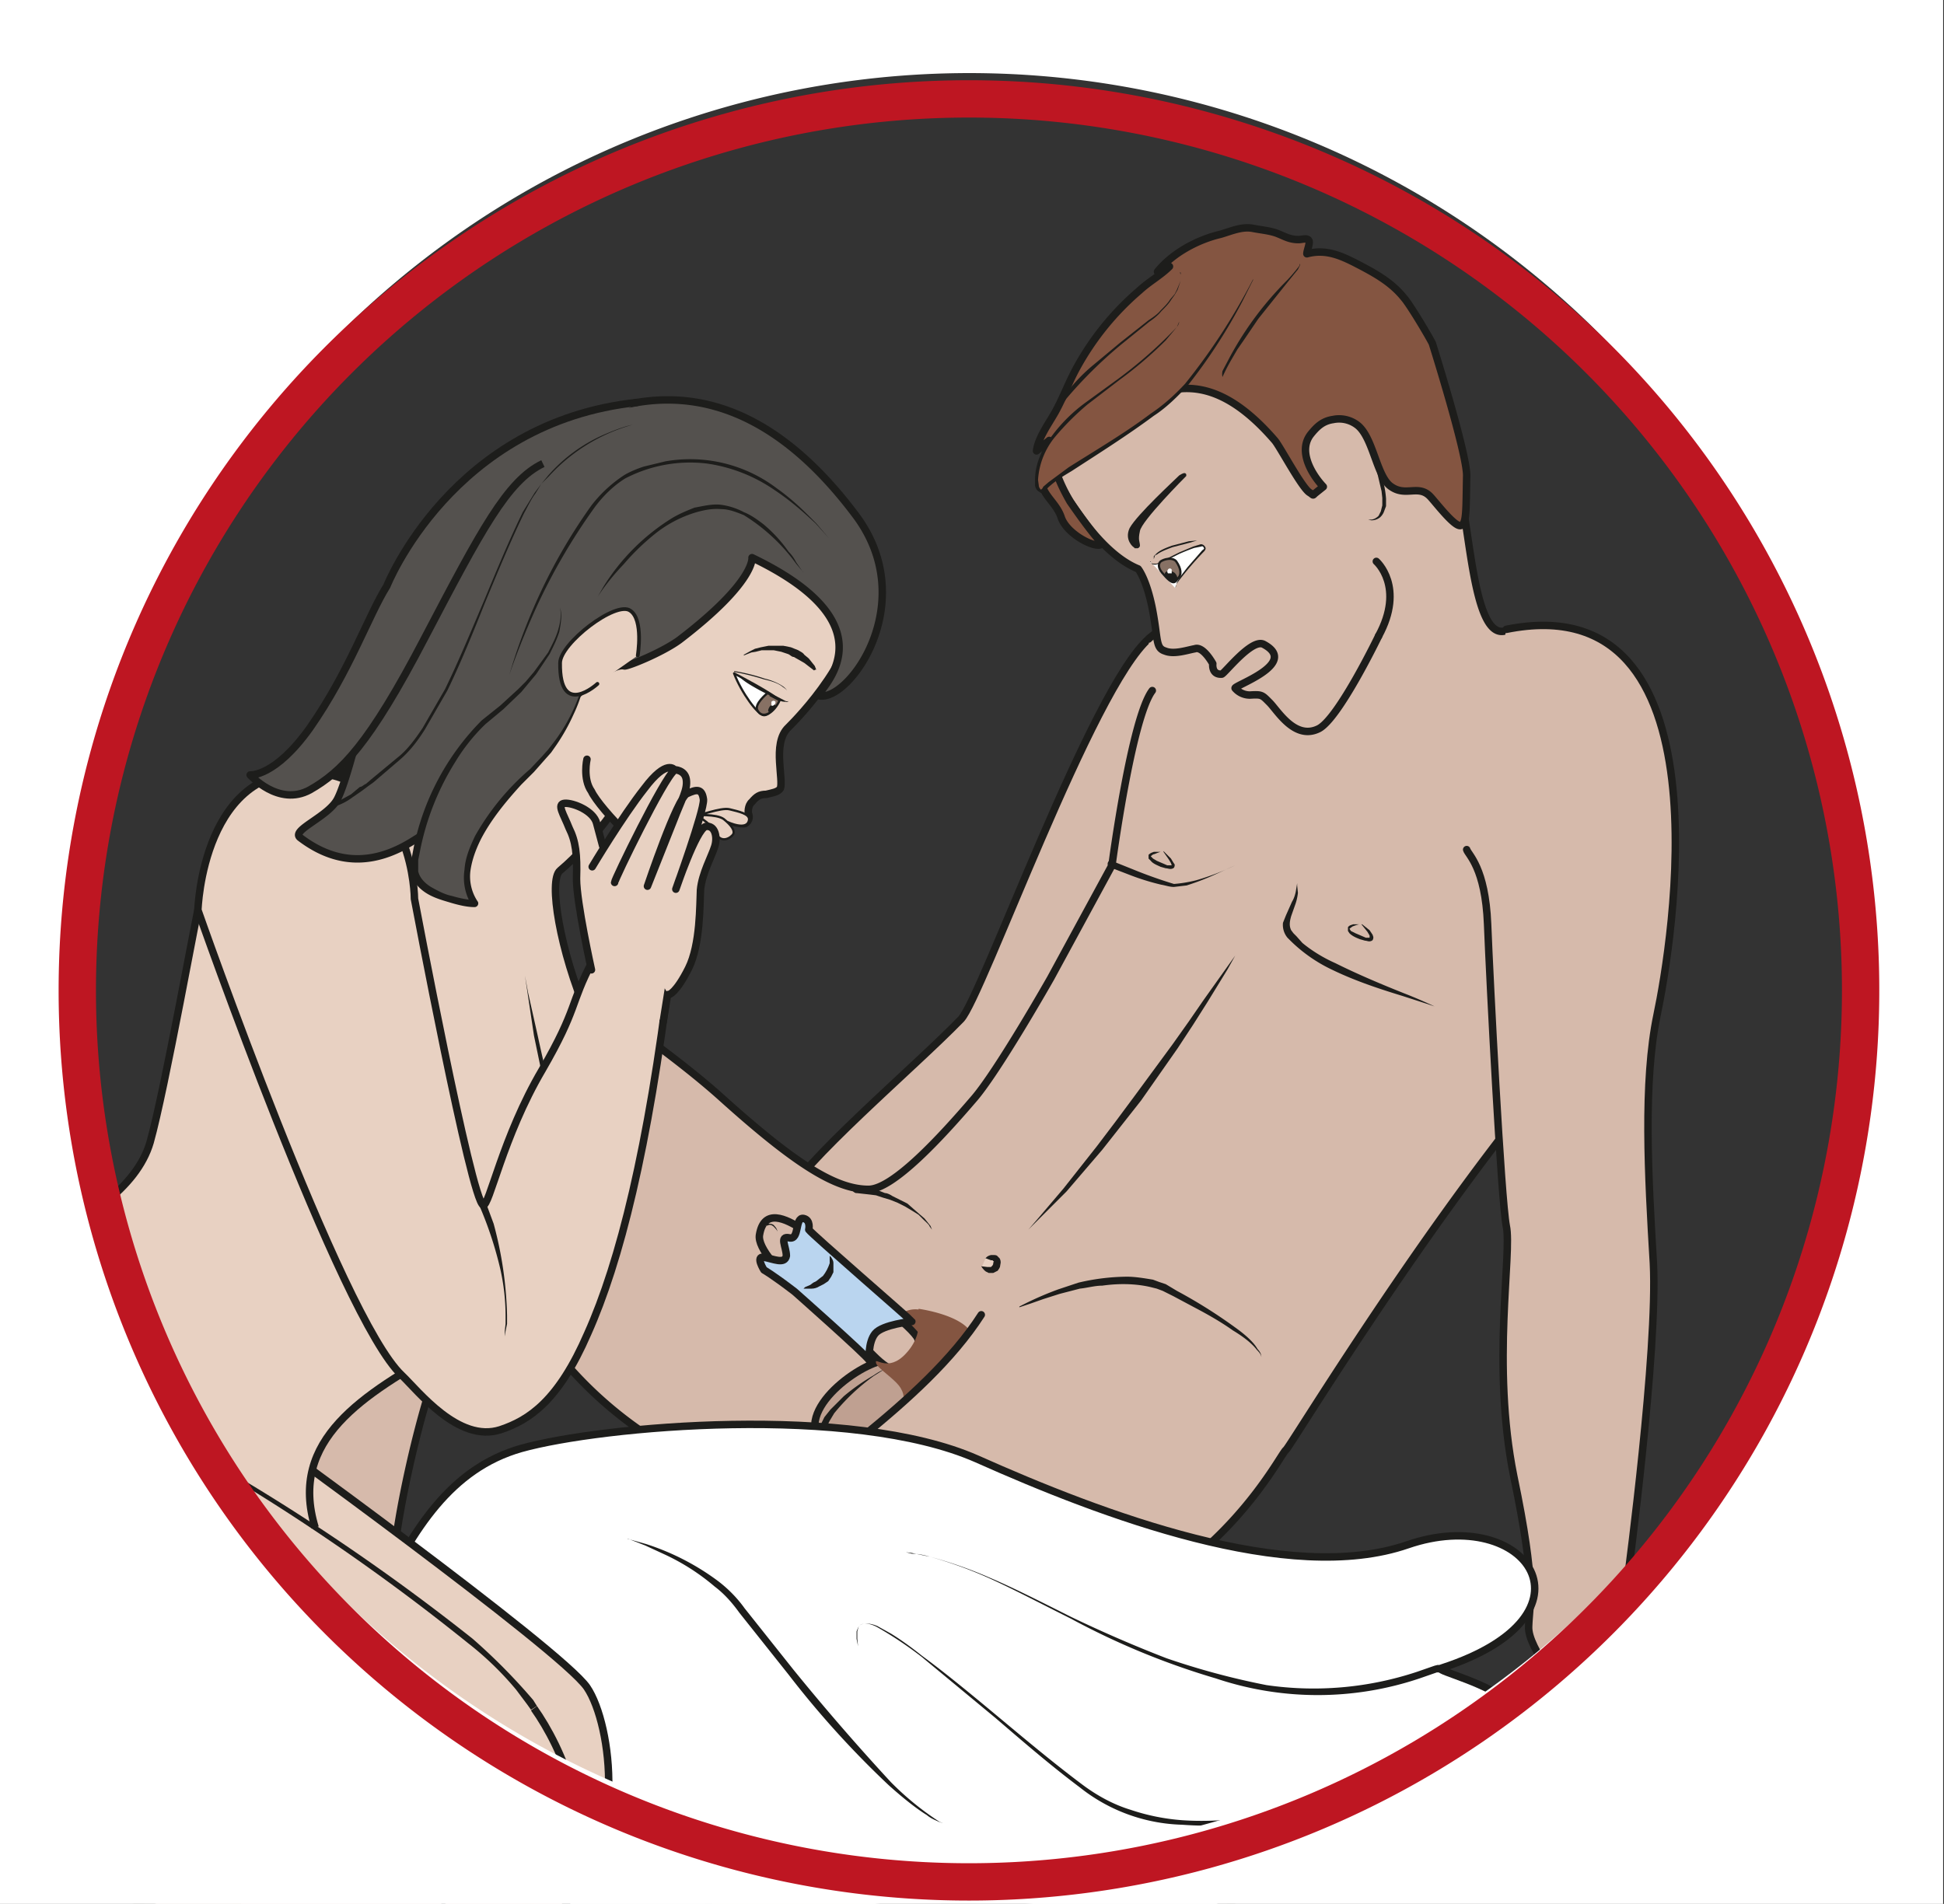
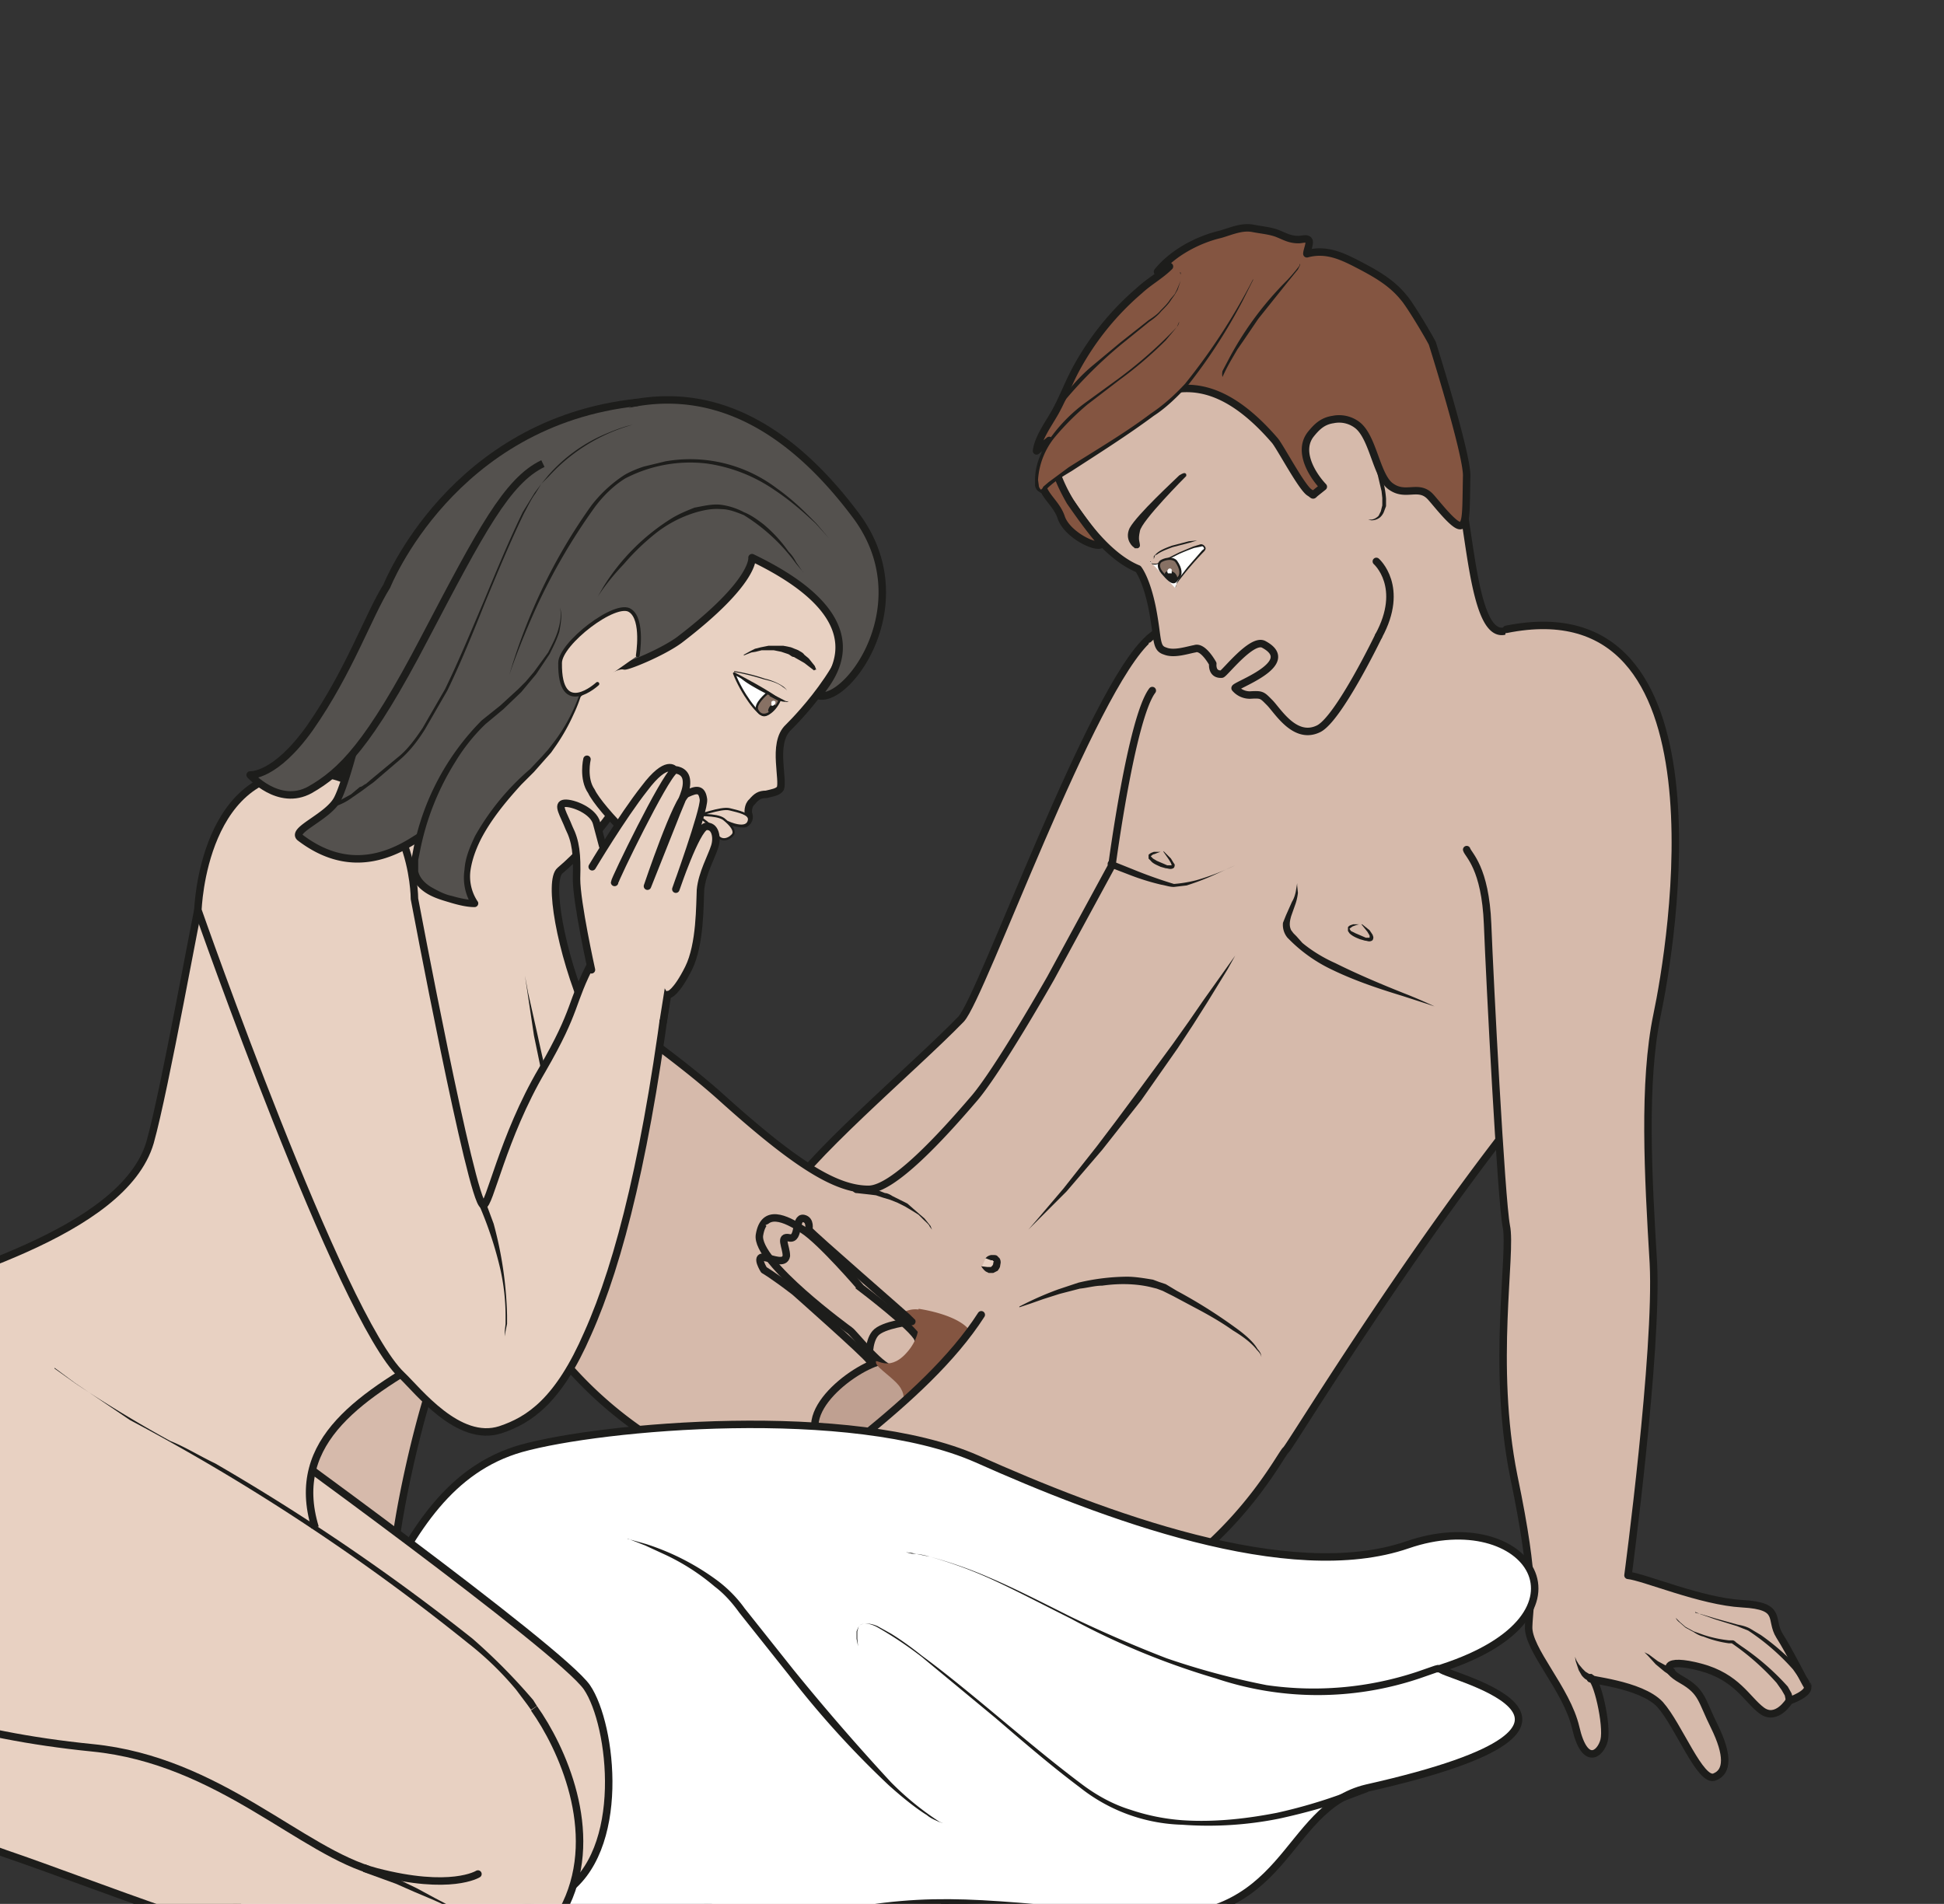
<svg xmlns="http://www.w3.org/2000/svg" viewBox="0 0 347 339.9">
  <rect x="0" y="0" width="347" height="339.9" fill="#333333" stroke="none" />
  <defs>
    <clipPath id="a" clipPathUnits="userSpaceOnUse">
      <path d="M0 255h260.2V0H0z" />
    </clipPath>
    <clipPath id="b" clipPathUnits="userSpaceOnUse">
      <path d="M0 255h260.2V0H0z" />
    </clipPath>
    <clipPath id="c" clipPathUnits="userSpaceOnUse">
-       <path d="M0 255h260.2V0H0z" />
-     </clipPath>
+       </clipPath>
  </defs>
  <g clip-path="url(#a)" transform="matrix(1.333 0 0 -1.333 0 339.9)">
    <path d="M161.2 160.4c-1.9-1-4.1 11.9-7.3 9.1-7.7-6.6-22.4-48-25.2-51-6.5-6.7-21.2-19-24.2-24.8-3.4-6.4-1-.4-4.3-3.4s8.9 4.2 7.7 2.5c-1.2-1.7 15.5-7 15.5-7s21.3 7.7 25.6 20.8c4.3 13 18.6 49.5 18.6 49.5z" fill="#d6baab" />
    <path stroke-linejoin="round" d="M161.2 160.4c-1.9-1-4.1 11.9-7.3 9.1-7.7-6.6-22.4-48-25.2-51-6.5-6.7-21.2-19-24.2-24.8-3.4-6.4-1-.4-4.3-3.4s8.9 4.2 7.7 2.5c-1.2-1.7 15.5-7 15.5-7s21.3 7.7 25.6 20.8c4.3 13 18.6 49.5 18.6 49.5z" stroke="#1d1d1b" stroke-linecap="round" stroke-miterlimit="10" fill="none" />
    <path stroke-linejoin="round" d="M154.3 162.5c-2.8-3.7-5.4-23.4-5.4-23.4l-8.2-15.1s-7.2-12.7-10.4-16.3c-4.2-4.9-10.7-12-14-12-4.3 0-9.6 3.2-19.7 12.3-10 9-30.6 22.2-39 26.6-8.3 4.5-13.4 5.7-21 1-7.7-4.7-6.8-12.1-6.8-16 0-4.6 1-23.8 2.5-29.3S28.5 63.6 27.9 54c-.6-9.6 9.7-10.8 6.9-14.1C33 37.8 22.2 32.8 21 30c-.3-.6-13.6-3.9-13.8-4.4-.7-1.5 16.4-1.7 16.4-1.7s-2.8-.8-1.8-3.8c1.1-3 5.2-2.2 10.3 3 5 5.2 10.8 2.2 12.7 6 2.6 5 10.8 13.2 8.5 13-2.4 0 2.2 21.9 5.2 29.5 3 7.5 1.1 24 1.1 24s6.1-7.4 11.6-17.1a53.3 53.3 0 0117-16.7l6.8-9.3s1.2-15.8 21.1-14.9c20 1 27.2-2.2 38.9 5.2 11.6 7.4 16.6 17.6 17.2 18 .6.5 16.6 27 33.4 47.7 6.5 8-.5 30.7-.5 30.7s17 7.8 13.8 14.3c-3.1 6.6-11.9 18.8-17.3 17-5.3-1.6-4.7 21.7-7.7 21.8l-22.4-15c4.7-1.6 2.5-9.4 2.5-9.4s-12.4 8.8-20.2 1.5" stroke="#1d1d1b" stroke-linecap="round" stroke-miterlimit="10" fill="#d6baab" />
    <path d="M173.7 136.7v-.3l.1-1a7 7 0 00-.3-1.4l-.6-1.7c-.2-.7-.3-1.3 0-1.9l.3-.4.4-.4.8-.9c1.2-1 2.8-2 4.4-2.7 3.2-1.6 6.6-3 9.1-4a67 67 0 004.2-1.8l-1.2.4-3.1 1c-2.6.8-6.1 1.9-9.4 3.5a20.3 20.3 0 00-5.6 3.9l-.4.4a2.7 2.7 0 00-.6 2l.4 1 .8 1.8c.3.5.4.9.5 1.3l.2 1.2M59.3 95.5L56.7 99l-1.4 1.6-1.6 1.8c-.5.5-1.1 1.2-1.8 1.7l-2 1.7c-2.7 2.4-5 5-6.5 7.3a14 14 0 00-1.5 2.8 5 5 0 00-.2.9v0l.3-.9c.2-.7.8-1.6 1.5-2.7 1.6-2.2 4-4.8 6.7-7l2.1-1.6 2-1.8 1.6-1.7 1.5-1.6 2.8-3.5a.5.5 0 10-.9-.6" fill="#1d1d1b" />
    <path d="M123 79.7s9-1.2 7.1-5.5a42.5 42.5 0 00-16-13.6c-2.3 0 2.3 19.9 8.9 19" fill="#845541" />
    <path stroke-linejoin="round" d="M196.4 141.2c.2-.7 2.5-2.4 2.8-10 .3-7.7 1.8-36.7 2.5-40.4.8-3.6-2-18.6 1-33.5 3.1-14.9 2.1-17 2-20.1-.2-3.1 5.1-8.4 6.3-13.6 1.2-5.2 3.3-3.6 3.8-1.7.5 2-1 8.5-1.8 8.3-.7-.2 6.7-.7 9.3-3.5 2.5-2.8 5.4-10.5 7.3-9.7 1.8.7 1.8 3 0 6.7-1.8 3.6-1.6 4.7-4.4 6.3-2.7 1.5-2.4 3 2.5 1.7s6.2-4.3 8.2-5.8c2-1.5 3.7 1.3 3.7 1.3s2.9 1 2.4 2c-.5.8-2.3 4.5-3.7 6.7-1.4 2.2.5 4-5 4.3-5.5.3-13.2 3.6-15.3 3.8 0 0 4 30 3.4 41.8-.7 11.7-1.4 24.2.5 33.3 1.9 9 10.1 57.7-20.2 51.6" stroke="#1d1d1b" stroke-linecap="round" stroke-miterlimit="10" fill="#d6baab" />
    <path d="M224.4 38.3l.6-.6.7-.6 1.1-.6 1.4-.5a16.4 16.4 0 013.3-.7h.5c.2 0 .4-.2.5-.3l.7-.5a33.5 33.5 0 006.2-5.4l.5-.9.2-.7v-.2a.5.5 0 00-1-.2v.3l-.1.5-.4.7-.7 1a33 33 0 01-6 5.3h-.4a14.3 14.3 0 00-3.4.9c-.5.1-1 .4-1.3.6l-1.1.6-.8.7c-.4.3-.5.6-.5.6M227 39l.8-.2 2-.6 2.9-.8c.5-.1 1-.2 1.6-.5l1.5-.9a30.6 30.6 0 006.3-5.9l.4-.7V29a.5.5 0 01-1 .5v-.1l-.2.3-1.2 1.7a30 30 0 01-6 5.2l-1.5.6-2.9.9-2 .7-.7.3M223.5 30.7l-.6.4-1.2 1-1 1.1-.5.5.6-.3 1.2-.9 1.3-.7.7-.2a.5.5 0 00-.4-1zM213 29.7l-.3.1-.2.2-.2.1a3 3 0 00-.5.5l-.4.7-.2.6-.2.6-.1.6.2-.5.3-.5.5-.6.4-.4.5-.3h.4v-.1a.5.5 0 10-.3-1M27 27.4l.4-.8v-1L27 25l-.2-.2-.1-.1-.2-.1-1-.5-.8-.4-.6-.2h-.2v-.1a.5.5 0 10-.4 1 68.9 68.9 0 001 .1l.8.2 1 .3h.2v.1l.3.2.2.3c.2.3.2.6.2.8 0 .6-.2.9-.2.9M149.1 139.6l2.5-1a62.6 62.6 0 015.6-2 17.6 17.6 0 013 .5 33 33 0 015.2 2L163 138a33.9 33.9 0 00-4.1-1.6l-1.7-.2c-.6 0-1.1.2-1.7.3a31.8 31.8 0 00-4.2 1.3l-2.6 1a.5.5 0 10.4.9" fill="#1d1d1b" />
    <path d="M132 86.5s2 .4 1.5-1c-.6-1.3-2-.1-2-.1" fill="#e8d1c2" />
    <path d="M132 86.5s.2.3.7.4h.4c.2 0 .4 0 .6-.3.2-.1.3-.4.3-.7l-.1-.6-.1-.2-.2-.3-.6-.3h-.6l-.4.2c-.4.3-.6.7-.6.7l.8-.1h.5l.2.2.1.2v.2l.1.1-.2.2h-.2l-.8.3" fill="#1d1d1b" />
    <path d="M119.2 72.8c-2.8.5-12.8-6.2-9.4-10.9 3.4-4.7 18.6 5.8 20.6 9.2" stroke="#1d1d1b" stroke-miterlimit="10" fill="#bfa091" />
    <path d="M115.3 82.5s7.1-5.4 7.6-6.8c.5-1.4-1.9-3.6-3.2-4-1.3-.5-5.4 4.8-5.9 5.1 0 0-12.7 9.2-12.1 12.8.6 3.6 3.5 2.2 5.8.7 2.4-1.5 7.8-7.8 7.8-7.8" fill="#d6baab" />
    <path d="M115.3 82.5s7.1-5.4 7.6-6.8c.5-1.4-1.9-3.6-3.2-4-1.3-.5-5.4 4.8-5.9 5.1 0 0-12.7 9.2-12.1 12.8.6 3.6 3.5 2.2 5.8.7 2.4-1.5 7.8-7.8 7.8-7.8z" stroke="#1d1d1b" stroke-miterlimit="10" fill="none" />
    <path d="M104 89.7c.4 0-.4 1.9-1.5 1.2" fill="#d6baab" />
-     <path d="M104 89.7h.1v.3c0 .2-.3.5-.5.7-.2.2-.5.3-.7.2l-.3-.1-.2.2.4.1c.3 0 .7 0 .9-.3.2-.2.4-.5.4-.8v-.2-.1M118.9 71.9l-1.9-1.2a27.5 27.5 0 01-5.3-5l-.6-1-.4-.8-.3-.8v-.6-.6h-1v.6c0 .3 0 .5.2.8l.3.9.5 1 .8 1L113 68a28 28 0 004 2.8c1 .7 1.9 1 1.9 1" fill="#1d1d1b" />
    <path d="M123 77.3s0-1.8-1.7-3.6c-2.4-2.6-4.2-.4-4-1.2 0-.7 2.8-2.3 3.4-3.6.9-1.6-.5-3-.6-3.8 0-1.4 10.2 7.7 10.2 7.7" fill="#845541" />
    <path stroke-linejoin="round" d="M173.4 32.3c-6.1-8.2-45.7-18-45.7-18s1.6-10-4.8-25.5c-6.3-15.5-27.5-44.2-29.2-47.1-1.6-3 3.3-5.4 3.6-10.2.3-4.8-5.1-5.6-8.5-7.2-3.4-1.6-5-2.8-6-6.6-.8-3.7-6.6-6.6-10-8.2-2.1-1-3.4.2-3.4.2l-1.5-2.1c-1.5-2-4.5.1-4.5.1-2.5-2-4.3 0-4.3 0-2.6-1-4 .7-4 .7s-2.9-1.9-4.4 1.3c-2.2 4.7 6 6.5 10.2 10.6 4.2 4.1 13.6 20.2 14.7 23.2 1 3 2.2 7 6.8 14.4 4.6 7.3 11 34.5 13.9 49.3 2.8 14.9-3 35.4 4 42.7 6.8 7.2 23.4 17 31.1 29" stroke="#1d1d1b" stroke-linecap="round" stroke-miterlimit="10" fill="#d6baab" />
    <path d="M193 31.5c-1.6-.5 30-7-10-16-11.4-2.7-10.2-18.8-30.9-17.2-20.6 1.7-26.7 3-40.8.2C91.1-5.5 98-16.9 89-23c-16.6-11.5-14.5 2.5-32.2 1.2-17.8-1.2-33.2 28-22.5 37C50 28.2 50.8 55.6 69.8 61c10.7 3 44.2 6 61-1.4 16.8-7.5 41.8-17 57.7-11.5 16 5.5 26.4-9.4 4.6-16.5" fill="#fff" />
    <path stroke-linejoin="round" d="M193 31.5c-1.6-.5 30-7-10-16-11.4-2.7-10.2-18.8-30.9-17.2-20.6 1.7-26.7 3-40.8.2C91.1-5.5 98-16.9 89-23c-16.6-11.5-14.5 2.5-32.2 1.2-17.8-1.2-33.2 28-22.5 37C50 28.2 50.8 55.6 69.8 61c10.7 3 44.2 6 61-1.4 16.8-7.5 41.8-17 57.7-11.5 16 5.5 26.4-9.4 4.6-16.5z" stroke="#1d1d1b" stroke-linecap="round" stroke-miterlimit="10" fill="none" />
    <path d="M71.7 14.2s-1.8 1.7-4.4 4.4a92.7 92.7 0 00-10.5 13.7 38.2 38.2 0 00-3 6.3l-.7 3-.1 1.3v1.2c0 .8.1 1.5.3 2l.4 1.3.2.4 1-.4-.3-.4c0-.3-.3-.6-.4-1.1a9 9 0 01-.3-1.8v-1.2-1.2a19.2 19.2 0 011.8-6 37.2 37.2 0 013.5-6.3c2.7-4.1 5.8-8 8.2-10.7 2.5-2.8 4.3-4.5 4.3-4.5M84 48.9l2.5-.7a33 33 0 009.7-5c1.3-1 2.5-2.2 3.5-3.6l6.6-8.3a310.5 310.5 0 0113-15 38.6 38.6 0 016.5-5.3l.5-.2-.6.2c-.4.2-1 .4-1.6.9-1.3.8-3.1 2.2-5.1 4a125.9 125.9 0 00-13.4 14.8L99 39c-1 1.4-2.1 2.6-3.3 3.5a29.3 29.3 0 01-6.7 4.3L86.4 48l-2.3.9M193 31h-.2-.1-.3l-2.3-.8a42.8 42.8 0 00-27.3 0 100.4 100.4 0 00-19.4 8c-4 2-7.6 3.9-10.9 5.4a56.2 56.2 0 01-8 2.9c-1 .3-1.8.4-2.4.4l-.8.2.8-.1 2.4-.5a56 56 0 008-2.8c3.3-1.4 7-3.3 11-5.3a174.4 174.4 0 0112.7-5.5 100.1 100.1 0 0113.4-3.6 43.9 43.9 0 0120.2 1.8l2.3.8.4.1H193zM183.2 15l-3.2-1.2c-2.1-.7-5.1-1.6-8.8-2.4a48 48 0 00-12.9-.8 23 23 0 00-13.7 5c-4 3-7.8 6.3-11.3 9.3l-9.9 8.2a51.6 51.6 0 01-6 4c-.6.3-1.2.5-1.7.4a1 1 0 01-.7-.3l-.2-.7v-1l.1-1-.2 1v1l.3.7c.2.2.4.3.7.3.5.1 1.1 0 1.8-.3l1.8-1c1.3-.8 2.7-1.8 4.2-3 3-2.2 6.4-5 10-8 3.6-3 7.4-6.2 11.4-9.2 2-1.5 4.2-2.7 6.5-3.4a28 28 0 017-1.4c4.6-.3 9 .3 12.6 1a69 69 0 018.6 2.5l3.2 1.2zM165.4 127l-1-1.8-2.7-4.4-1.9-3-2.1-3.2-4.9-7-2.6-3.3-2.6-3.3-4.8-5.6-3.7-3.7-1.4-1.4 1.3 1.5 3.4 4 4.5 5.7 2.5 3.3 2.6 3.5 5 6.8 2.2 3.1 2 2.9 4.2 5.9" fill="#1d1d1b" />
    <path stroke-linejoin="round" d="M184.6 169.8s-5.3-11-8-12.4c-3.2-1.6-5.5 2.4-6.6 3.5-1 1-1 1.1-2.6 1a2.6 2.6 0 00-2 .9c-.4.3 8.7 3.3 3.8 5.9-1.6.8-5.2-3.9-5.6-4-1.4-.1-1.2 1.4-1.2 1.4s-1.3 2.4-2.4 2c-1.1-.2-2.8-.8-4-.3-1.3.4-.9 1.6-1.7 5.7-.8 4-1.9 5.3-1.9 5.3-6.6 2.7-11.9 14-11.9 14s1.5 8.4 14.7 17.7c13.1 9.3 27.5-2.6 32.4-9.4 4.8-6.7 3.7-3.7 7-13" stroke="#1d1d1b" stroke-linecap="round" stroke-miterlimit="10" fill="#d6baab" />
    <path d="M183.2 185.4h.4c.3 0 .7.2 1 .5l.3.6.2.8v1l-.1.9-.8 3.4-.6 1.5.8-1.4a12.3 12.3 0 001.2-4.5v-1l-.3-.8a2 2 0 00-.5-.7c-.5-.4-1-.4-1.2-.4l-.4.1" fill="#1d1d1b" />
    <path d="M151.9 181.8s-1.2.9-.5 2.4c1 1.8 6 6.4 6.6 7 .8.5.7.2.7.1 0 0-6-6-6.2-7.4-.3-1.3 0-1.5 0-2-.1-.3-.4-.2-.6-.1" fill-rule="evenodd" fill="#1d1d1b" />
    <path d="M151.9 181.8s-1.2.9-.5 2.4c1 1.8 6 6.4 6.6 7 .8.5.7.2.7.1 0 0-6-6-6.2-7.4-.3-1.3 0-1.5 0-2-.1-.3-.4-.2-.6-.1z" stroke="#1d1d1b" stroke-miterlimit="10" stroke-width=".3" fill="none" />
    <path d="M154 179.8s.1-.7 1.2-.2c1 .5 5.3 2.7 5.9 2.3.5-.3 0-.7 0-.7s-3.7-3.7-3.7-5" fill="#fff" />
    <path d="M154 179.8c.1-.1.2-.3.4-.3h.5l1 .5 2 1 1.9.8 1 .3c.3 0 .5-.2.6-.4.1-.2 0-.4-.2-.6a44.4 44.4 0 01-3.5-4.1c-.2-.3-.3-.5-.3-.8l.2.8.4.7 1 1.3 2 2.3c.2.1.3.3.2.3 0 .1-.2.3-.3.2l-1-.2a27 27 0 01-2-.8l-2-1c-.3 0-.6-.3-1-.4a1 1 0 00-.5 0c-.2 0-.3.3-.3.4" fill="#1d1d1b" />
    <path d="M157.5 179.8c.7-1 .7-1.8.3-2.2-.5-.6-.6-1.2-2.2.7-.6.7-.5 1.4 0 1.6.6.3 1.5.4 1.9-.1" fill-rule="evenodd" fill="#877164" />
    <path stroke-linejoin="round" d="M157.5 179.8c.7-1 .7-1.8.3-2.2-.5-.6-.6-1.2-2.2.7-.6.7-.5 1.4 0 1.6.6.3 1.5.4 1.9-.1z" stroke="#1d1d1b" stroke-linecap="round" stroke-miterlimit="10" stroke-width=".3" fill="none" />
    <path d="M156.1 177.7s-.5.8.5.8 1.2-1.1 1-1.2c0 0-.5-.7-1.5.4" fill-rule="evenodd" fill="#1d1d1b" />
    <path d="M170.7 196c.7-.8 3.7-6.5 4.7-7 .6-.4.3-.4.8 0l1 .8c-1.6 1.7-3.4 4.8-1.7 7 .8 1 1.6 1.8 3 2a4 4 0 003.2-.7c2.2-1.6 2.6-7 4.6-8.3 2-1.4 3.7.4 5.3-1.4.9-1 3.2-4 4-3.8.8.2.7 2 .8 6.7 0 3.1-4.6 17.7-4.6 17.7-.5 1-3 5.2-3.8 6.1-1.6 2-3.7 3.2-6 4.4-2.3 1.2-4.4 2.2-7 1.5 0 .4.4 1.3.3 1.7-.2.5-.9.2-1.4.2-1.2 0-1.8.4-2.8.8-1 .4-2.3.5-3.3.7-1.5.3-3-.4-4.4-.8-3-.7-6.4-2.5-8.4-5 .4 0 1.3.4 1.6.7-1.2-1.2-2.7-2-4-3.2a37 37 0 01-8.6-10.7c-1-1.9-1.7-3.8-2.7-5.6-.9-1.6-2.3-3.5-2.5-5.2l1.7 1.4c-.5-1.6-1-3.3-1.1-5 0-2.3 2-3.2 2.7-5.3.8-2.4 5-4.4 5.5-3.5 0 0-.9.7-4.3 5.6 0 0-2.7 4.6-1.7 5.2 1 .7 4.8 5.7 7.8 6.8 4.7 1.7 11.2 7.9 21.3-3.8" fill="#845541" />
    <path stroke-linejoin="round" d="M170.7 196c.7-.8 3.7-6.5 4.7-7 .6-.4.3-.4.8 0l1 .8c-1.6 1.7-3.4 4.8-1.7 7 .8 1 1.6 1.8 3 2a4 4 0 003.2-.7c2.2-1.6 2.6-7 4.6-8.3 2-1.4 3.7.4 5.3-1.4.9-1 3.2-4 4-3.8.8.2.7 2 .8 6.7 0 3.1-4.6 17.7-4.6 17.7-.5 1-3 5.2-3.8 6.1-1.6 2-3.7 3.2-6 4.4-2.3 1.2-4.4 2.2-7 1.5 0 .4.4 1.3.3 1.7-.2.5-.9.2-1.4.2-1.2 0-1.8.4-2.8.8-1 .4-2.3.5-3.3.7-1.5.3-3-.4-4.4-.8-3-.7-6.4-2.5-8.4-5 .4 0 1.3.4 1.6.7-1.2-1.2-2.7-2-4-3.2a37 37 0 01-8.6-10.7c-1-1.9-1.7-3.8-2.7-5.6-.9-1.6-2.3-3.5-2.5-5.2l1.7 1.4c-.5-1.6-1-3.3-1.1-5 0-2.3 2-3.2 2.7-5.3.8-2.4 5-4.4 5.5-3.5 0 0-.9.7-4.3 5.6 0 0-2.7 4.6-1.7 5.2 1 .7 4.8 5.7 7.8 6.8 4.7 1.7 11.2 7.9 21.3-3.8z" stroke="#1d1d1b" stroke-linecap="round" stroke-miterlimit="10" fill="none" />
    <path d="M163.7 204.5s-.1.3 0 .8l1 1.9a43.8 43.8 0 007.6 10.2 22.8 22.8 0 011.7 2l.1.3v-.2l-.3-.6-1.3-1.6a5908.2 5908.2 0 01-4-5l-1.9-2.8-.9-1.3-.7-1.2a25 25 0 01-1.3-2.5" fill="#1d1d1b" />
    <path d="M167.8 217.5s-6-12.6-12.7-17.5c-6.7-5-14.6-9.2-15.3-10.6-.7-1.3-3 3 3 9.2 3.4 3.4 13.5 9.5 15.1 13.3" fill="#845541" />
    <path d="M167.8 217.5l-1.4-2.8a71.6 71.6 0 00-7.4-11.4c-1.3-1.4-2.8-2.9-4.5-4-3.5-2.6-7.3-5-11-7.4-1-.6-2-1.2-2.8-1.9a4.4 4.4 0 01-.7-.7l-.2-.2c0-.2-.4-.2-.6 0-.4.2-.5.5-.6.8v.8c0 2.4 1.1 4.4 2.4 6.1a21.1 21.1 0 004.4 4.3l4.4 3.2a60 60 0 017.8 6.9l.3.7s0-.3-.3-.7l-1.5-1.8a53.5 53.5 0 00-6.2-5.3l-4.3-3.3a35.5 35.5 0 01-4.3-4.3 10 10 0 01-2.3-5.8l.1-.7c0-.3.2-.5.3-.6l.2.2.1.2.7.6 2.7 2c3.8 2.4 7.7 4.7 11 7.2 1.8 1.2 3.3 2.6 4.6 4a83 83 0 019.1 14M158 218.5l.1-.3v-.8l-.4-1.2-.4-.7-.5-.7c-.3-.5-.8-1-1.3-1.5-.4-.5-1-1-1.6-1.4l-3.7-3a58.6 58.6 0 01-7.4-7.3l-.7-1-.6-1c-.1-.1-.3-.1-.4 0v.3l.6 1 .7 1 1 1.2a22 22 0 003 3l3.6 3 3.8 3c.6.4 1.2.8 1.6 1.3.5.5 1 1 1.3 1.5l.6.7.3.6.5 1.2v1.1M160.3 182.6l-1-.3-2.3-.6c-.8-.3-1.6-.6-2.1-1-.2 0-.3-.2-.3-.3l-.1-.3v-.2V180.5l.3.3c.5.5 1.3.8 2.1 1.1l2.3.6 1.1.1" fill="#1d1d1b" />
    <path stroke-linejoin="round" d="M184.6 169.8c3.6 6.6-.3 10-.3 10" stroke="#1d1d1b" stroke-linecap="round" stroke-miterlimit="10" fill="none" />
    <path d="M156.3 178.2h.6v.5c-.1.2-.4.2-.5 0a.4.4 0 010-.5" fill="#fff" />
    <path d="M155.8 141l1-1 .3-.5.2-.3c0-.1 0-.4-.2-.5-.4-.2-.7 0-1 0l-.7.2c-.4.2-1 .4-1.3.8l-.3.3v.5c.3.3.5.3.7.4h.9a7 7 0 01-.8-.3c-.2 0-.4-.2-.5-.3l.3-.3.5-.3.7-.3.7-.3h.6l-.1.3-.3.5-.7 1M182.4 131.2l1-.8.4-.6.1-.3c0-.1 0-.4-.2-.5-.4-.2-.6 0-.9 0l-.7.2c-.5.2-1 .4-1.4.8l-.2.3v.5c.2.3.5.3.7.4H182a7 7 0 01-.9-.3l-.4-.3.2-.3.6-.3.7-.3.7-.3h.5v.3l-.3.5-.8 1M124.8 90.3l-.3.4c-.1.3-.5.6-.9 1l-.6.6-.8.5-1 .6-1 .5-1 .4-1 .3-.9.3-.8.1-1.8.2h-.1c-.3.1-.5.3-.4.6 0 .3.3.5.5.5l2-.5.8-.2 1-.4c.3 0 .7-.2 1-.4l1-.5 1-.5a1193.7 1193.7 0 011.6-1.4l.7-.6.8-1 .2-.5" fill="#1d1d1b" />
-     <path d="M108.3 90.3c.4-.6 13.7-12.1 13.8-12.3 0 0-3.9-.4-4.9-1.6-1-1.2-.8-3.6-.8-3.6-.5.8-10 9.2-10 9.2-3 2.3-4.1 2.9-4.1 2.9s-1.2 1.9 0 1.7c1.2-.2 2.8-1 3 .2 0 1.2-1 2.7.4 2.4 1.4-.3.7 2.8 1.9 2.6 1-.2.7-1.5.7-1.5" fill="#bad5ef" />
    <path stroke-linejoin="round" d="M108.3 90.3c.4-.6 13.7-12.1 13.8-12.3 0 0-3.9-.4-4.9-1.6-1-1.2-.8-3.6-.8-3.6-.5.8-10 9.2-10 9.2-3 2.3-4.1 2.9-4.1 2.9s-1.2 1.9 0 1.7c1.2-.2 2.8-1 3 .2 0 1.2-1 2.7.4 2.4 1.4-.3.7 2.8 1.9 2.6 1-.2.7-1.5.7-1.5z" stroke="#1d1d1b" stroke-miterlimit="10" fill="none" />
-     <path d="M111.1 86.8l.2-.2c.1-.2.3-.4.3-.8v-.5-.7l-.3-.6-.4-.6-.6-.4-.6-.3c-.3-.2-.7-.3-1-.3h-1.1l.2.2.7.3.4.3.4.2.5.4.4.3c.4.5.7 1.1.9 1.7V86.8" fill="#1d1d1b" />
    <path d="M136.5 80c12.4 5.7 19 2.7 19 2.7s14.3-7 13.4-9.9" fill="#d6baab" />
    <path d="M136.5 80a42.8 42.8 0 005.2 2.3l2.7.9a29 29 0 006.5.8c1.1 0 2.3-.2 3.5-.4l.8-.3.9-.3 1.5-.9a67.4 67.4 0 007.8-4.9c1.4-1 2.5-2 3-2.9.4-.4.5-.8.5-1v-.5.4c0 .3-.2.6-.6 1-.6.8-1.7 1.7-3.2 2.6-1.4 1-3.1 2-5 3l-3 1.6-1.4.7-.8.3-.8.2c-2.1.5-4.4.5-6.5.2-1 0-2-.3-3-.4l-2.7-.7-2.2-.7-1.7-.6-1.5-.5" fill="#1d1d1b" />
  </g>
  <g clip-path="url(#b)" transform="matrix(1.333 0 0 -1.333 0 339.9)">
    <path d="M33.7 64s41.4-29.9 44.9-35C82 24 84 7 75.4 1.4 66.8-4-4.1 18.7-4.1 18.7z" fill="#e8d1c2" />
    <path d="M33.7 64s41.4-29.9 44.9-35C82 24 84 7 75.4 1.4 66.8-4-4.1 18.7-4.1 18.7z" stroke="#1d1d1b" stroke-miterlimit="10" fill="none" />
    <path d="M71.5 26.2C75.2 21 80.4 9.7 75.8 0c-3-6-11.6-11.3-27-8.5C33.3-5.8 12 2.9.8 6.7c-11.2 3.9-19 8.7-22.2 7.7-3.1-1-31.2-4.5-25.6-1.1 12.3 7.6 2.7 28.2 23.1 18.5 2.2-1-14.3 6.1-11.3 25.9.9 5.3 7.8 18 18.3 22.4 8.8 3.7 33.4 9.6 37 21.9 2 7.1 6.3 31.3 7 34 6.7 24.5 30.2 13.2 33.6 12.2 4.9-1.5 10 15.6 10 24.2 0 5.9 13.4-.8 17.7-3.2 6-3.4-4.1-23-13.4-30.8-1.6-1.3 0-10.8 3.6-19.2 1.8-4.4 4.2-13 4-19.5C82.3 74.4 35 74 42.2 50.4" stroke="#1d1d1b" stroke-miterlimit="10" fill="#e8d1c2" />
    <path d="M64 4s-3.6-2.3-13.6.3c-10 2.6-21 14.9-38 16.6-17 1.7-29 5.9-36.3 10.9" stroke="#1d1d1b" stroke-linecap="round" stroke-miterlimit="10" fill="none" />
    <path d="M62.3-1.5l-2 1-2.2 1-2.6 1.1L53 2.7l-2.2.8-2.2.8.3 1 2.2-1 2.2-1 2.5-1.2L58.2.8l2.1-1.1 2-1.2M7.3 71.7l2.8-2A173 173 0 0122.8 62c2-.8 3.9-2 6-3a286.7 286.7 0 0034.5-23.5 78.6 78.6 0 008.1-8.2l.5-.8-.8-.5-.5.7-1.5 2a42 42 0 01-6.4 6.2 285.8 285.8 0 01-45.3 29.9l-7.4 5-2.7 2" fill="#1d1d1b" />
    <path d="M70.3 124.3S73 107.8 75 104c1.8-3.7 9.2-23-8-24.2" fill="#e8d1c2" />
    <path d="M70.3 124.3l.4-2.2 1.3-5.8c.5-2.3 1.1-5.1 2-8 .4-1.5.8-3 1.5-4.4.7-1.4 1.3-3 1.8-4.5 1-3.2 1.5-6.5 1.2-9.6a12 12 0 00-1.2-4.4 9.3 9.3 0 00-5.5-4.7 15.1 15.1 0 00-4.2-.8H67a23 23 0 004.6 1.2c1 .4 1.9.9 2.8 1.7.9.7 1.7 1.7 2.2 3 .6 1.2 1 2.6 1 4 .1 1.5 0 3-.2 4.6a36.9 36.9 0 01-2.7 9.2c-.7 1.4-1.1 3-1.5 4.5l-1.7 8.2-1.2 8" fill="#1d1d1b" />
    <path d="M89.7 125c-2.9-23.8-6.7-39-11-48.6-3.9-9-7.8-11.6-11.7-12.9-5.6-1.8-11 5.2-13.2 7.3-8.2 7.7-27.3 62.3-27.3 62.3s.6 20.1 16 18.4c13-1.5 13-16.9 13-16.9s7.6-40.4 9.2-41c.8-.3 2.6 9.1 7.9 18.1 4.8 8.3 3.7 8.8 6.7 14.5" stroke="#1d1d1b" stroke-miterlimit="10" fill="#e8d1c2" />
    <path stroke-linejoin="round" d="M78.6 153.3s-.6-2.6.6-4.3c1-2.2 8.4-10.1 11.8-10.5 3.8-.5 3.8 5.5 4.8 5 1.2-.6 1.1 0 1.1 0 1.1.7-1.9 2-.6 1.7 1.1-.1 3-.7 3.5-.5 0 0 .8.4.4 1.4 0 0-.1 1 .5 1.5.6.7 1 1 1.9 1 .8.2 1.6.3 1.9.8.2.6 0 1.8-.1 3.5s0 3.6 1.2 4.7c1.2 1.2 9.7 9.8 9.3 17.8 0 0 1.4 5.5-1.9 5.4-1.2 0-5.6 6.5-11 7.2-8.9 1-19.5-8-22-9.6-6.2-4-16.2-18-16.2-18" stroke="#1d1d1b" stroke-linecap="round" stroke-miterlimit="10" fill="#e8d1c2" />
    <path d="M104.3 161.2s-1-2-2-2c-.8 0-3 3-4 5.6 0 0 5.4-2.8 6-3.6" fill="#fff" />
    <path stroke-linejoin="round" d="M104.3 161.2s-1-2-2-2c-.8 0-3 3-4 5.6 0 0 5.4-2.8 6-3.6z" stroke="#1d1d1b" stroke-miterlimit="10" stroke-width=".3" fill="none" />
    <path d="M109 165.2l-1.3 1-1.4.8c-.3 0-.5.3-.8.4l-.9.3-1 .2H102l-.8-.2-.6-.1-.5-.2-.5-.2v.1a217 217 0 00.9.5l.6.3.8.2 1 .2h2l1-.2 1-.4c.3-.2.6-.3.8-.6l.6-.5.8-1 .2-.5h-.1" fill="#1d1d1b" />
    <path d="M102.7 162.1s-1.7-1.4-1.3-2.2c.7-1.4 2.3-.3 3 1.3l-1.3.7" stroke="#1d1d1b" stroke-miterlimit="10" stroke-width=".3" fill="#877164" />
    <path d="M103.6 159.9c-.2-.3-.6-.4-.7-.2-.1.1 0 .4.2.7.2.2.5.3.7.2.1-.2 0-.5-.2-.7M98.4 164.8l1-.7a2286.1 2286.1 0 015.8-3c.3-.1.4 0 .4 0s-.1-.2-.4-.1c-.2 0-.5 0-.9.2l-2.5 1.3c-.9.5-1.8 1-2.4 1.5l-1 .8M98.4 165.1s2-.3 4-1c.9-.2 1.8-.6 2.4-1 .3-.2.6-.5.6-.7v-.3.3c0 .2-.3.4-.6.6-.6.5-1.6.8-2.5 1a33.2 33.2 0 01-4 1v.1" fill="#1d1d1b" />
    <path stroke-linejoin="round" d="M97.4 144.9s2.7-1.3 2.9.3c.1.8-1.4 1.1-2.6 1.4-1.2.3-4.3-1-4.6-.8-.2.2 2-.9 2.7-2.3.8-1.7 2.2-.6 2.4-.2.2.5-.3 1.2-1.3 2-1 .7-3.8.5-3.8.5" stroke="#1d1d1b" stroke-linecap="round" stroke-miterlimit="10" stroke-width=".3" fill="#e8d1c2" />
    <path d="M77 168.5s-6.4-9.1-14.1-17a86.9 86.9 0 00-9-7.8 24.7 24.7 0 00-6-3h-.6c-.3-.2-.7-.2-1-.2h-1.9H46.3l1 .1.6.2.5.1 1.3.5 1.3.6a43.3 43.3 0 018.8 6.7l2.9 3a140.3 140.3 0 0113.8 17z" fill="#1d1d1b" />
    <path d="M83.6 165.8c.4-.1 5.1 1.8 7.4 3.5 10.2 7.8 9.7 11 9.7 11 20-9.6 8-18.3 9-18.5 4-.8 13.7 12.6 4.8 24.3-17.3 23-34.3 14.9-43.4 8.9l-3.3-2.7c-3.5-3-8.9-8-12-13.3-5.1-8.3-8.4-26.7-10.6-31-1.2-2.4-6.3-4.2-5-5.2 5-3.8 10-3.6 15-.5a80.8 80.8 0 0117 14c3.7 4.9 9.5 10 11.4 9.5" fill="#54514e" />
    <path stroke-linejoin="round" d="M83.6 165.8c.4-.1 5.1 1.8 7.4 3.5 10.2 7.8 9.7 11 9.7 11 20-9.6 8-18.3 9-18.5 4-.8 13.7 12.6 4.8 24.3-17.3 23-34.3 14.9-43.4 8.9l-3.3-2.7c-3.5-3-8.9-8-12-13.3-5.1-8.3-8.4-26.7-10.6-31-1.2-2.4-6.3-4.2-5-5.2 5-3.8 10-3.6 15-.5a80.8 80.8 0 0117 14c3.7 4.9 9.5 10 11.4 9.5z" stroke="#1d1d1b" stroke-miterlimit="10" fill="none" />
    <path d="M107.6 178.3l-1 1.2a24.7 24.7 0 01-7 6.5c-1 .4-2 .8-3 .8-1.2.1-2.2-.1-3.3-.4a16.2 16.2 0 01-5.7-3 31 31 0 01-4.1-4C81.2 177 80 175 80 175l.8 1.4a28.4 28.4 0 009.2 9.2c1 .6 2 1 3 1.4 1.1.2 2.3.5 3.4.4a9 9 0 003.2-1c1-.4 1.8-1 2.6-1.6a18.7 18.7 0 003.4-3.7c.5-.5.8-1 1-1.4l.9-1.3M87.7 198.6s-1.1 0-3-.5a23.9 23.9 0 01-11.2-6.9l-1-1-.8-1.3c-.6-.8-1-1.7-1.5-2.6-1.8-3.7-3.5-7.8-5.2-11.9-1.6-4-3.3-8.2-5.1-11.9l-3-5.2c-1-1.6-2.1-3-3.4-4.1l-3.5-3-.7-.5-.8-.6-1.3-.9c-.8-.6-1.5-.9-2-1.1-.4-.3-.8-.3-.7-.4l-.2.5s.3 0 .7.3l2 1.1 1.2 1c.3 0 .5.3.8.4l.7.6 3.5 2.9c1.3 1 2.4 2.5 3.4 4l3 5.2c1.8 3.7 3.5 7.8 5.2 11.8 1.7 4.1 3.4 8.2 5.2 11.9l1.6 2.6.9 1.2.9 1.1a21.2 21.2 0 008 5.7c1.2.5 2.3.9 3.3 1.1 1.9.5 3 .5 3 .5" fill="#1d1d1b" />
    <path stroke-linejoin="round" d="M72.7 192.9c-4.8-2.3-8.3-9-15.8-23.3-7.5-14.4-11.2-18-15.4-20.4-4.2-2.3-8 2-8 2s3.3-.3 8 6.3c5.3 7.6 7.8 15 10.3 19 0 0 8.7 22 33.6 24.6" stroke="#1d1d1b" stroke-miterlimit="10" fill="#54514e" />
    <path d="M78.6 166s-.5-7.5-7.3-14.1c-6.9-6.7-10.8-13.4-7.7-18 0 0-8.4.7-8.1 5.1.3 4.5 3.4 14.5 10.2 20 11 8.9 9.3 14.6 9.3 14.6" fill="#54514e" />
    <path d="M78.6 166a18.9 18.9 0 00-1.8-6.7 26.5 26.5 0 00-2.3-4.1l-.7-1-.8-.9-1.5-1.7-1.7-1.7c-2-2.2-4-4.6-5.4-7.3-.7-1.4-1.2-2.8-1.4-4.2a6 6 0 011-4.2.5.5 0 00-.5-.7c-1 0-2.2.3-3.2.6s-2.1.6-3.1 1.2-2 1.6-2.1 2.8v1.8l.3 1.6a33.7 33.7 0 009.1 17l2.5 2 2.4 2.2 1 1 1.1 1.3 1.9 2.6c.5 1 1 1.9 1.3 2.9.3 1 .5 2 .3 3.1.3-1 .1-2.1-.1-3.2-.3-1-.8-2-1.3-3l-1.8-2.7-1-1.2-1-1.2-2.4-2.3-2.4-2a24.8 24.8 0 01-4-5 35.2 35.2 0 01-4.7-11.7l-.3-1.5v-.8-.7c.2-.9.9-1.6 1.7-2.1.9-.5 1.8-1 2.8-1.2 1-.3 2-.5 3.1-.6l-.4-.7a7 7 0 00-1 4.8c.1 1.6.7 3 1.4 4.5a33.3 33.3 0 007.4 9l1.6 1.7.8.9.7.9a23.2 23.2 0 014.5 10.5" fill="#1d1d1b" />
    <path d="M103.7 160.6c-.1-.1-.3-.2-.4-.1v.5c.1.1.3.2.4.1.2 0 .2-.3 0-.5" fill="#fff" />
    <path stroke-linejoin="round" d="M80 163.4s-5.1-4.7-5 2.8c0 2.6 7.5 8.4 9.4 7 1.8-1.2 1-6 1-6" stroke="#1d1d1b" stroke-linecap="round" stroke-miterlimit="10" stroke-width=".5" fill="#e8d1c2" />
    <path d="M68.2 164.6a77 77 0 003.3 9.1 74.3 74.3 0 007.7 13.6 18 18 0 004.3 4c.8.5 1.8.9 2.7 1.2l2.9.7a19.2 19.2 0 0014.9-3.6c2.4-1.7 4.1-3.5 5.3-4.7l1.7-2-1.8 2c-1.2 1.1-3 2.8-5.4 4.4a21.2 21.2 0 01-9.1 3.6 18.8 18.8 0 01-11-2c-1.6-1-3-2.4-4.1-3.9a81.1 81.1 0 01-7.8-13.4c-2.4-5.3-3.6-9-3.6-9" fill="#1d1d1b" />
    <path stroke-linejoin="round" d="M79.2 125.1s-2 9-2 12.2c.1 3.3-.1 5-1 6.8-.7 1.8-1.7 3.2-.6 3.3s3.9-1 4.3-2.7l.8-3s6-6.4 7.5-8.2c1.6-1.7 1.5-10.3 1.3-11l-.7-4.4" stroke="#1d1d1b" stroke-linecap="round" stroke-miterlimit="10" fill="#e8d1c2" />
    <path stroke-linejoin="round" d="M79.3 138.9s4 6.7 7 10.5c3 4 4 2.5 4 2.5s1.4 0 1.6-1.3c.2-1.4-.6-2.6-1.7-5.5l-3.5-8.8s4 11.9 5.3 12.4c1.3.6 2 .7 2.2-.8.1-1.5-3.7-12-3.7-12s2.7 8 4 8.4c1.3.2 1.6-1.5 1.2-2.7-.4-1.3-1.7-3.6-1.9-5.8-.1-1.9 0-7.3-1.6-10.5s-2.6-3.6-2.7-3.5M82.3 136.8c0 .4 6.6 14 8 15" stroke="#1d1d1b" stroke-linecap="round" stroke-miterlimit="10" fill="#e8d1c2" />
    <path d="M65.1 93.8l1-2.7a51.1 51.1 0 001.8-12.3v-1.1l-.2-1-.1-.7v.8l.1.9v1.1A28.8 28.8 0 0167 85a50.2 50.2 0 01-2.8 8.5.5.5 0 101 .5" fill="#1d1d1b" />
  </g>
  <g clip-path="url(#c)" transform="matrix(1.333 0 0 -1.333 0 339.9)">
    <path d="M129.8 6.4a119.4 119.4 0 100 238.8 119.4 119.4 0 000-238.8M-88-26h373.3V282H-87.9z" fill="#fff" />
    <path d="M249.1 125.8a119.4 119.4 0 10-238.7 0 119.4 119.4 0 00238.7 0z" stroke="#be1622" stroke-width="5" fill="none" />
  </g>
</svg>